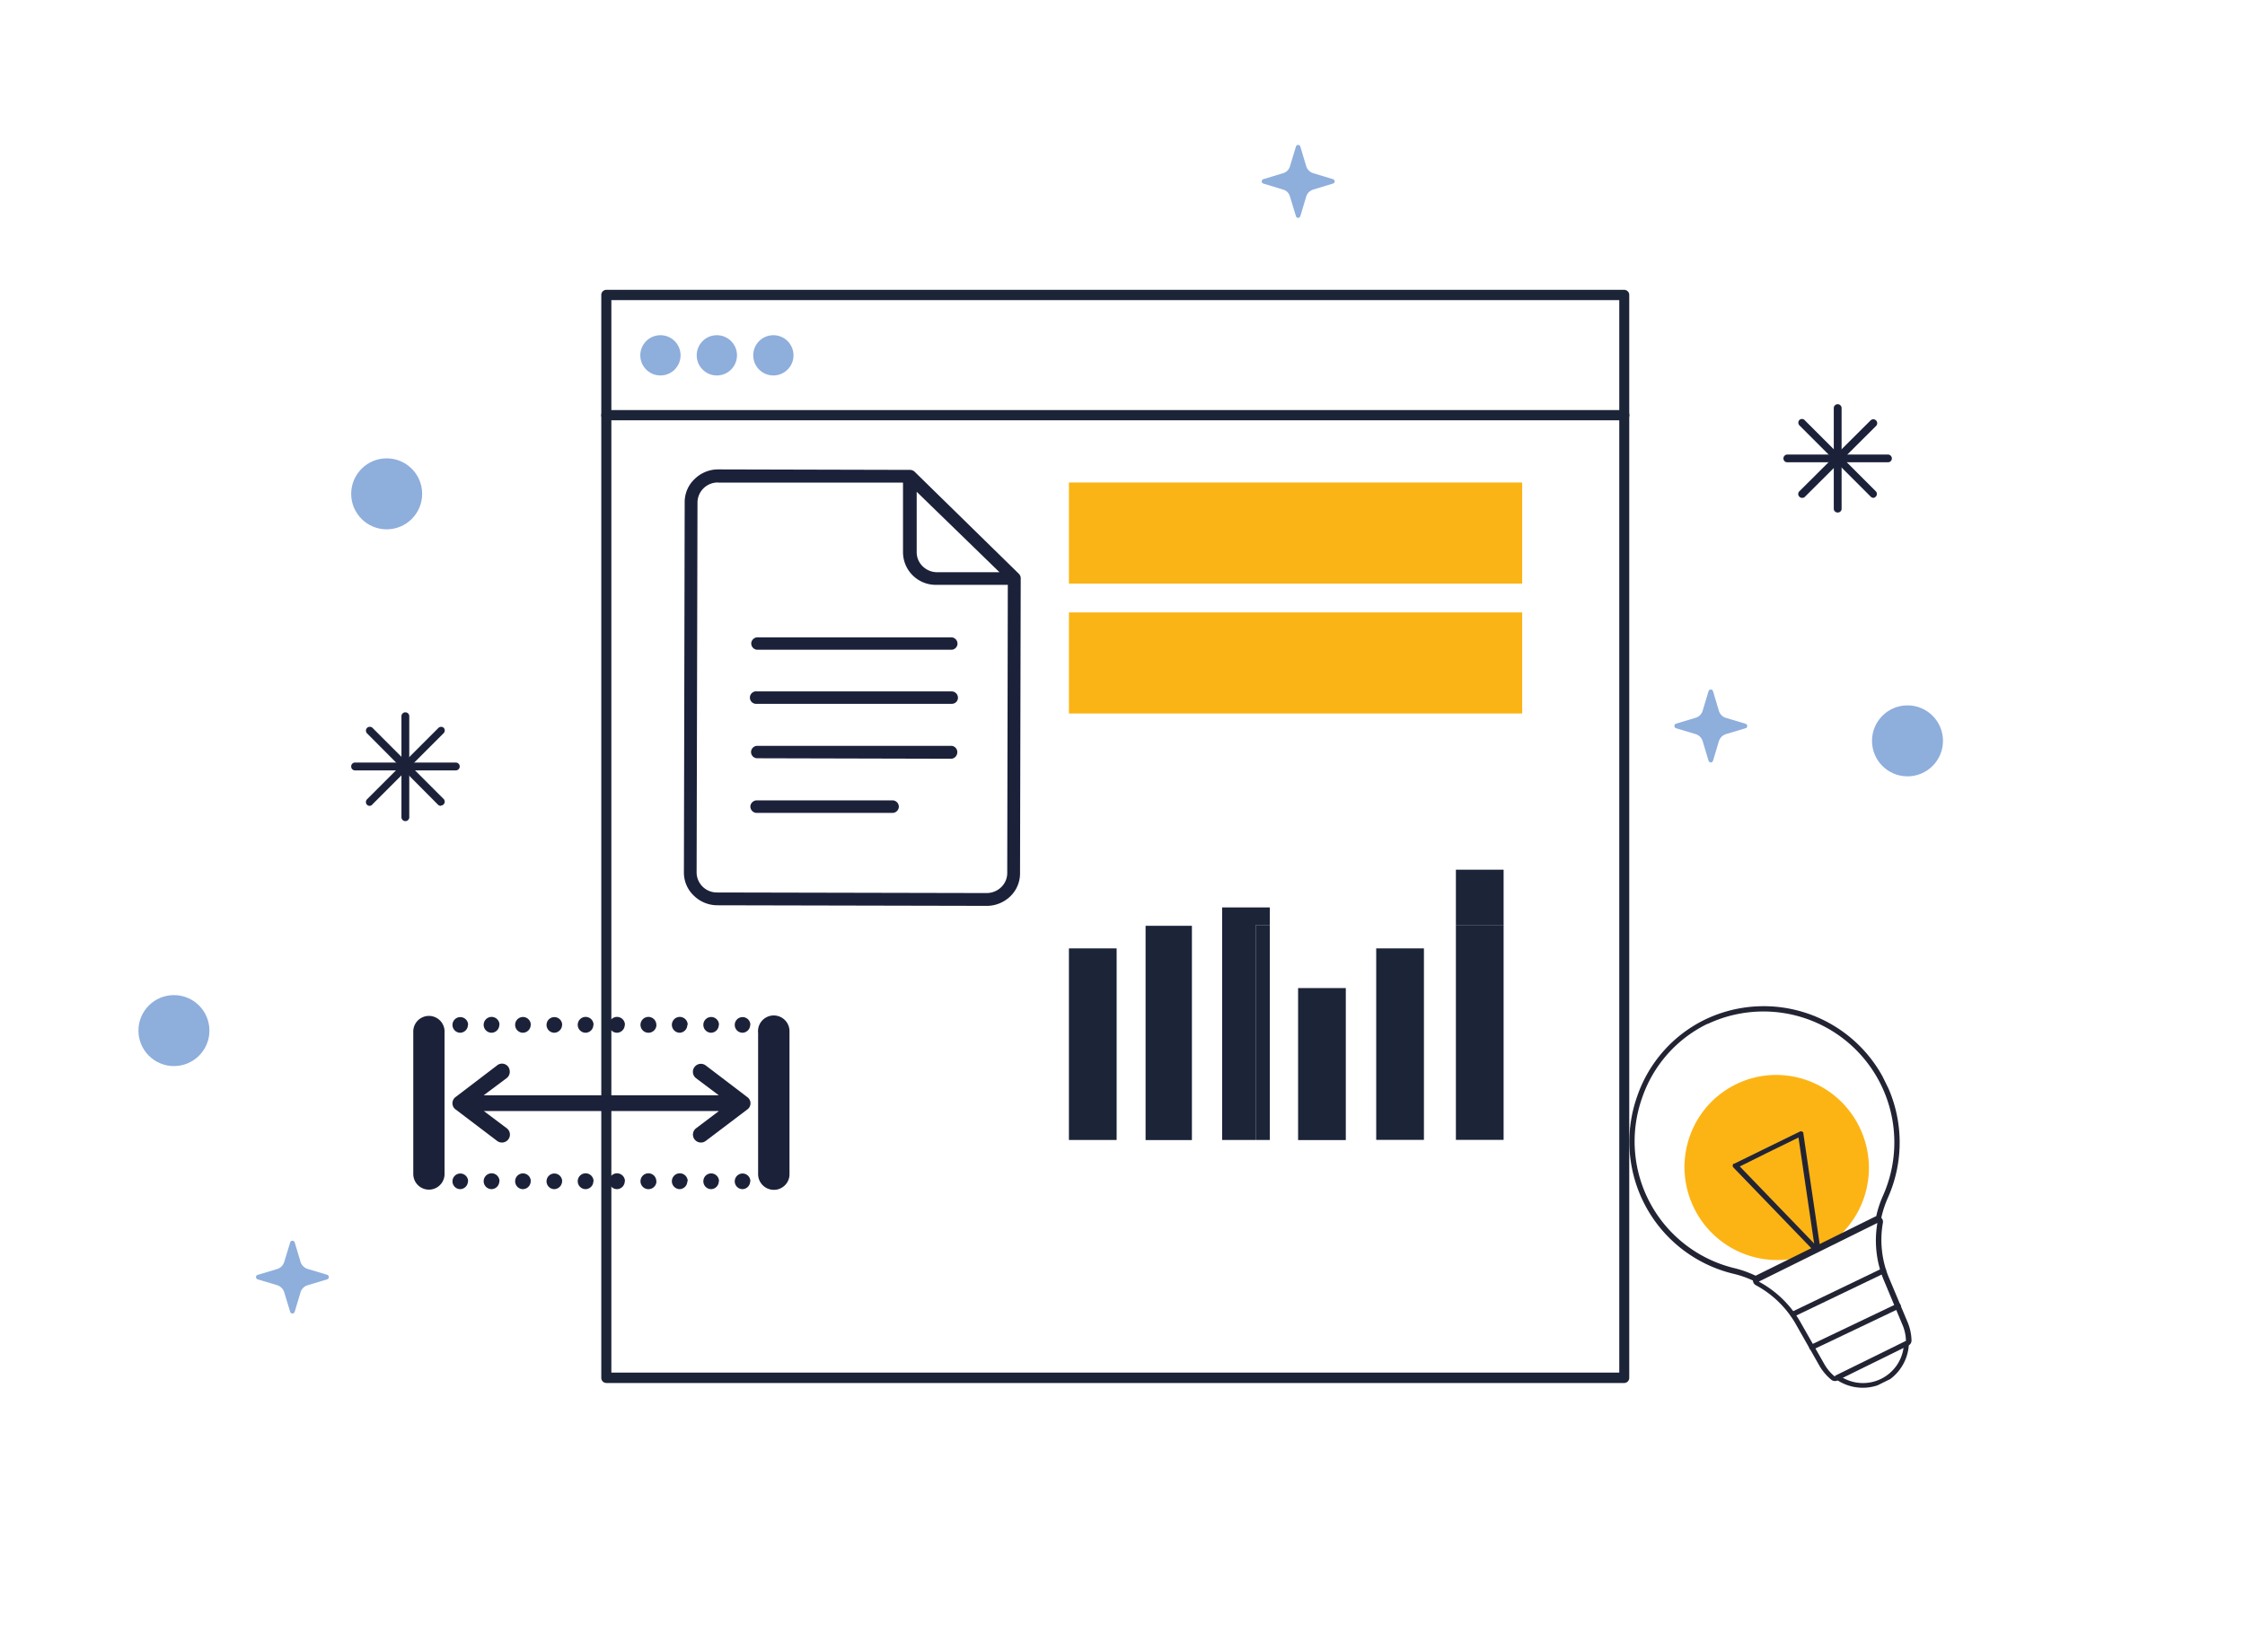
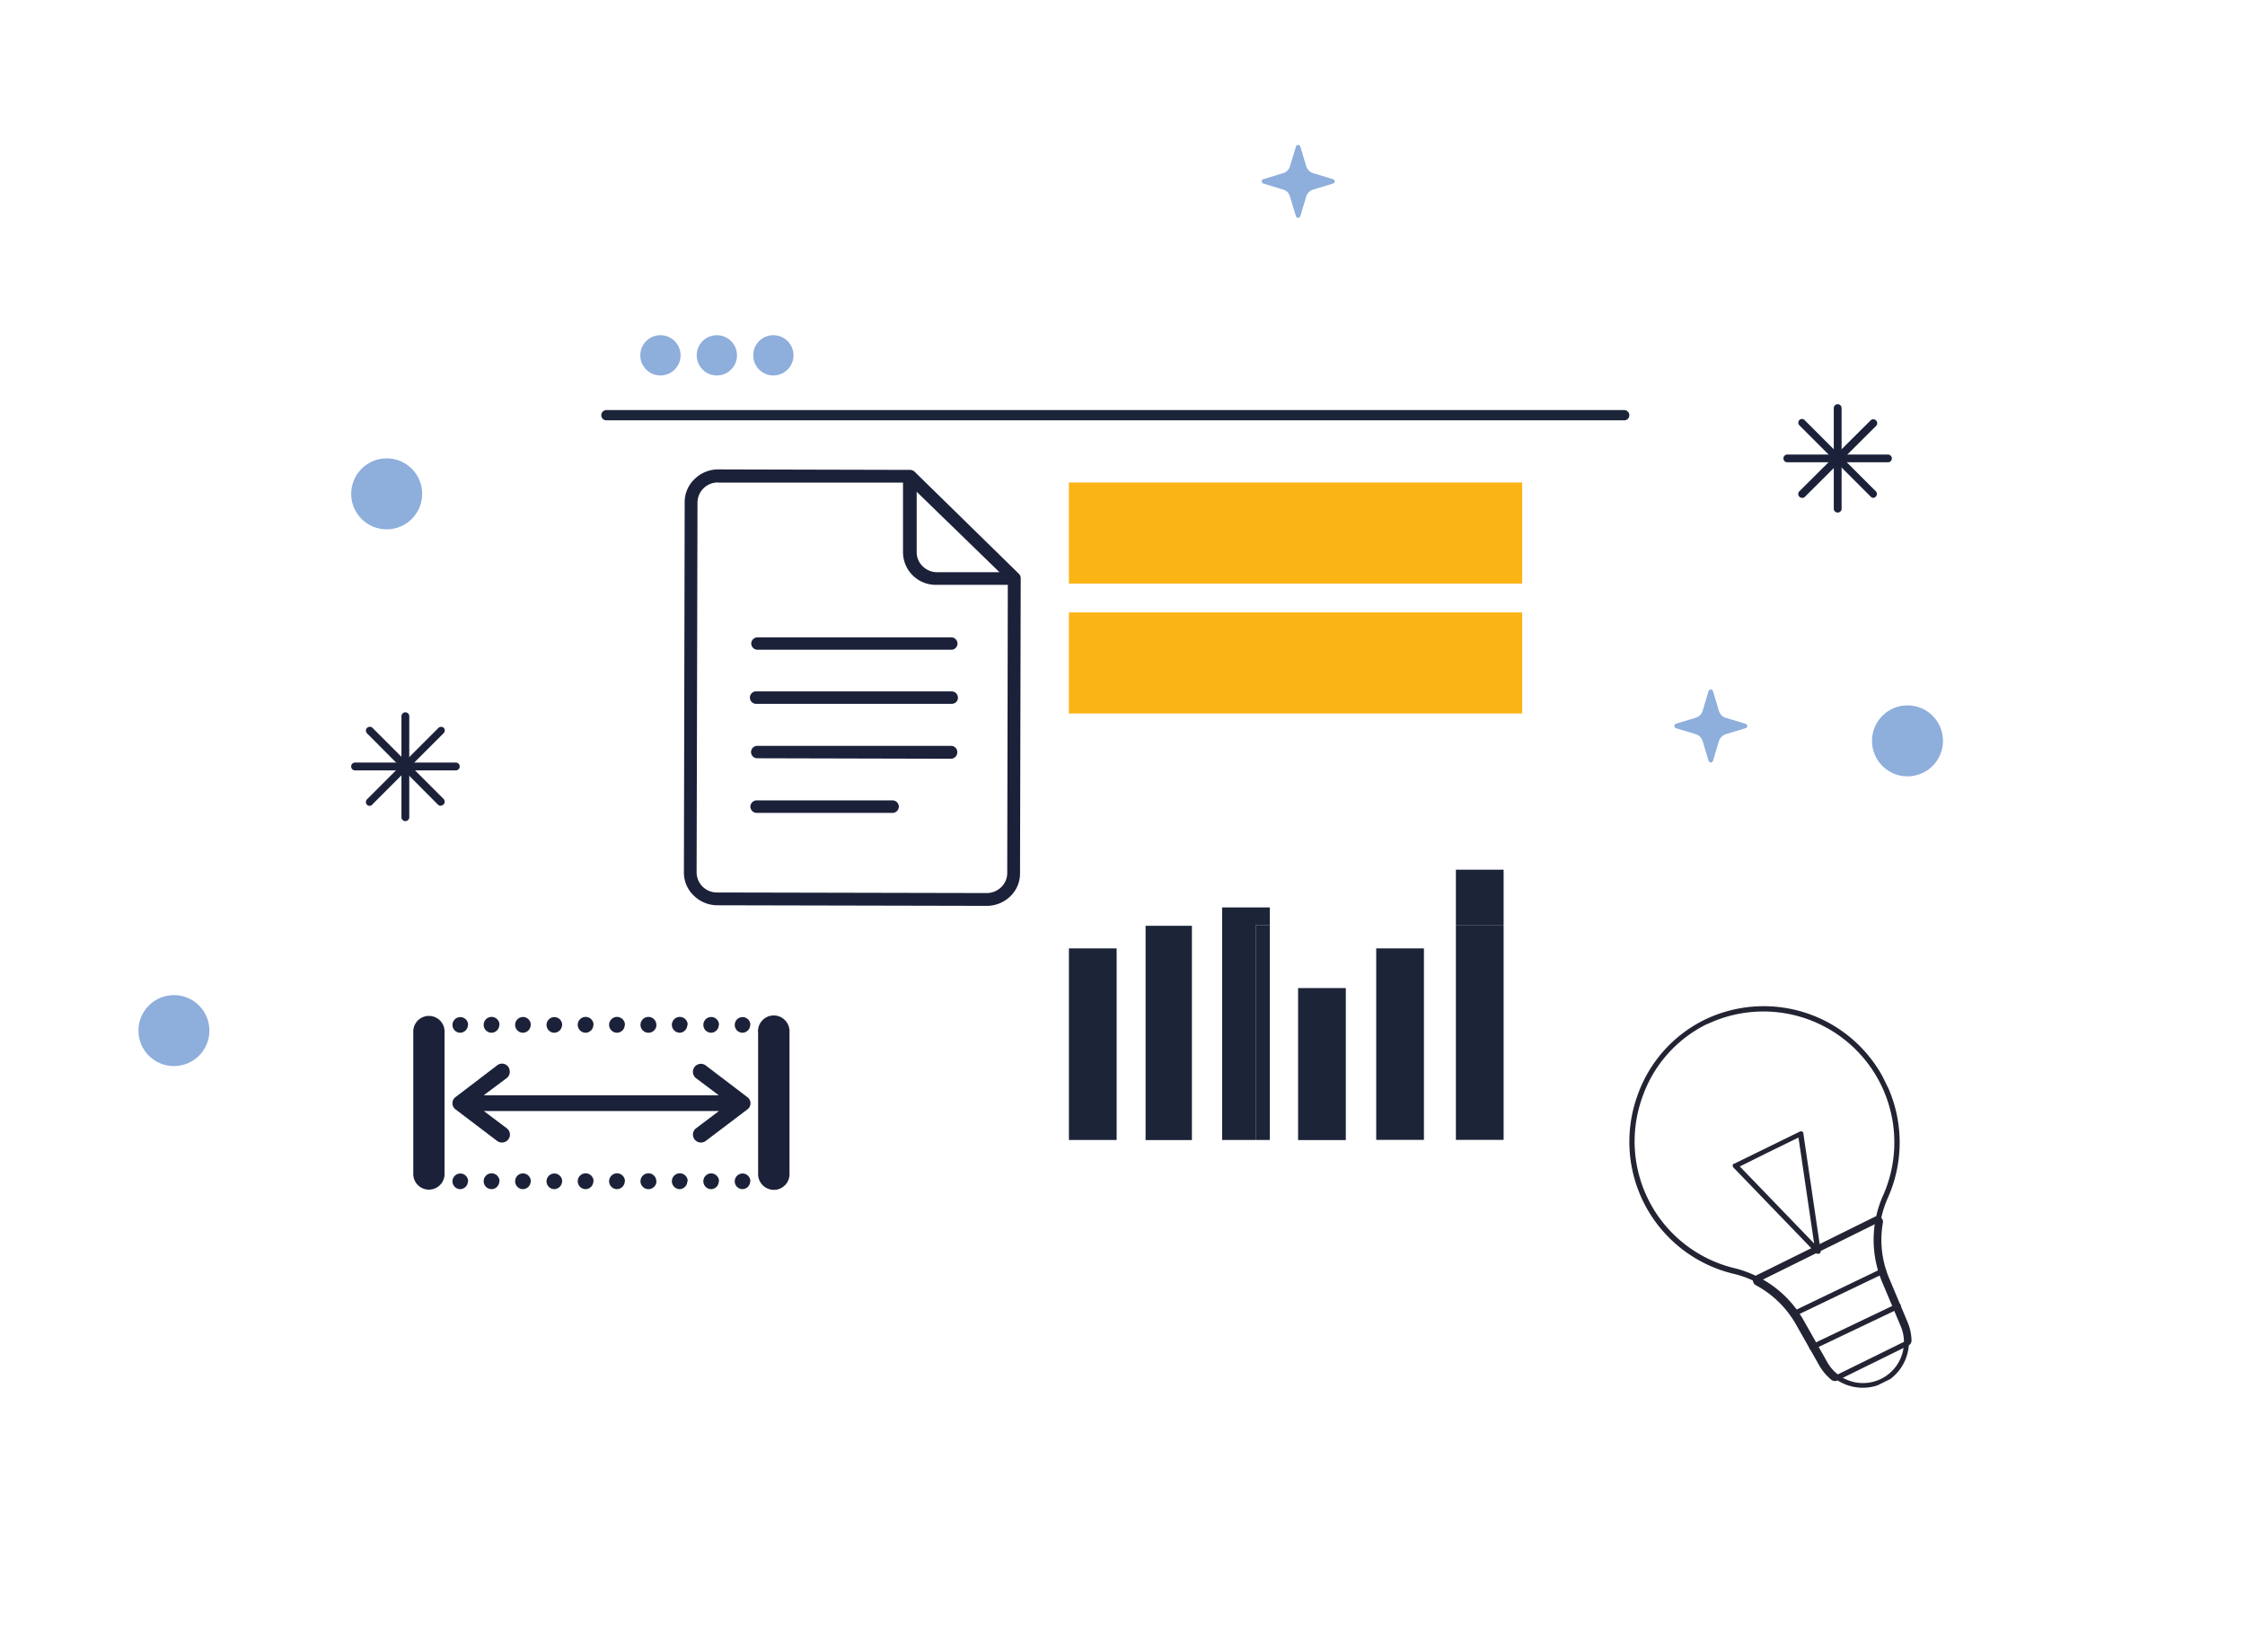
<svg xmlns="http://www.w3.org/2000/svg" viewBox="0 0 229.62 169">
  <defs>
    <style> .a { fill: none; } .b { fill: #fff; } .c { clip-path: url(#a); } .d { fill: #1c2438; } .e { fill: #8eaedc; } .f { clip-path: url(#b); } .g { fill: #1c213a; } .h { clip-path: url(#c); } .i { clip-path: url(#d); } .j { clip-path: url(#e); } .k { clip-path: url(#f); } .l { clip-path: url(#g); } .m { clip-path: url(#h); } .n { clip-path: url(#i); } .o { clip-path: url(#j); } .p { fill: #232433; } .q { fill: #fcb415; } .r { clip-path: url(#k); } .s { fill: #fbb416; } </style>
    <clipPath id="a" transform="translate(-0.38 0)">
      <rect class="a" x="61.88" y="29.65" width="105.14" height="111.81" />
    </clipPath>
    <clipPath id="b" transform="translate(-0.38 0)">
      <rect class="a" x="182.79" y="41.35" width="11.08" height="11.08" />
    </clipPath>
    <clipPath id="c" transform="translate(-0.38 0)">
      <rect class="a" x="41.84" y="92.83" width="40.09" height="40.09" />
    </clipPath>
    <clipPath id="d" transform="translate(-0.38 0)">
      <rect class="a" x="36.3" y="72.87" width="11.08" height="11.08" />
    </clipPath>
    <clipPath id="e" transform="translate(-0.38 0)">
      <rect class="a" x="171.64" y="70.55" width="7.44" height="7.44" />
    </clipPath>
    <clipPath id="f" transform="translate(-0.38 0)">
      <rect class="a" x="26.56" y="126.91" width="7.44" height="7.44" />
    </clipPath>
    <clipPath id="g" transform="translate(-0.38 0)">
      <rect class="a" x="36.3" y="46.89" width="7.25" height="7.25" />
    </clipPath>
    <clipPath id="h" transform="translate(-0.38 0)">
      <rect class="a" x="14.54" y="101.8" width="7.25" height="7.25" />
    </clipPath>
    <clipPath id="i" transform="translate(-0.38 0)">
      <rect class="a" x="191.84" y="72.16" width="7.25" height="7.25" />
    </clipPath>
    <clipPath id="j" transform="translate(-0.38 0)">
      <rect class="a" x="169.99" y="102.16" width="27.63" height="41.44" transform="translate(-35.39 93.95) rotate(-26.25)" />
    </clipPath>
    <clipPath id="k" transform="translate(-0.38 0)">
      <rect class="a" x="129.43" y="14.8" width="7.44" height="7.44" />
    </clipPath>
  </defs>
  <rect class="b" width="229.62" height="169" />
  <g>
    <g class="c">
      <g>
        <g>
          <polygon class="b" points="166.12 140.94 166.12 30.17 62.03 30.17 62.03 54.2 62.03 140.94 166.12 140.94" />
-           <path class="d" d="M166.5,141.48H62.41a.52.52,0,0,1-.53-.52h0V30.17a.52.52,0,0,1,.53-.52H166.5a.52.52,0,0,1,.52.52V140.94a.52.52,0,0,1-.51.54ZM62.91,140.42H166V30.7H62.91Z" transform="translate(-0.38 0)" />
        </g>
        <path class="d" d="M166.5,43H62.41a.52.52,0,0,1-.53-.52.53.53,0,0,1,.53-.53H166.5a.53.53,0,0,1,.53.53A.52.52,0,0,1,166.5,43Z" transform="translate(-0.38 0)" />
        <ellipse class="e" cx="67.55" cy="36.35" rx="2.06" ry="2.06" />
        <ellipse class="e" cx="73.32" cy="36.35" rx="2.06" ry="2.06" />
        <ellipse class="e" cx="79.1" cy="36.35" rx="2.06" ry="2.06" />
      </g>
    </g>
    <g class="f">
      <g>
        <path class="g" d="M188.34,52.43a.39.39,0,0,1-.4-.39V41.75a.4.4,0,0,1,.8,0V52A.39.39,0,0,1,188.34,52.43Z" transform="translate(-0.38 0)" />
-         <path class="g" d="M193.48,47.29H183.19a.39.39,0,0,1-.4-.39.4.4,0,0,1,.4-.4h10.29a.4.4,0,0,1,.4.4A.39.39,0,0,1,193.48,47.29Z" transform="translate(-0.38 0)" />
+         <path class="g" d="M193.48,47.29H183.19a.39.39,0,0,1-.4-.39.4.4,0,0,1,.4-.4h10.29a.4.4,0,0,1,.4.4A.39.39,0,0,1,193.48,47.29" transform="translate(-0.38 0)" />
        <path class="g" d="M184.7,50.93a.38.38,0,0,1-.28-.12.38.38,0,0,1,0-.55h0L191.71,43a.4.4,0,0,1,.57.56L185,50.81A.36.36,0,0,1,184.7,50.93Z" transform="translate(-0.38 0)" />
        <path class="g" d="M192,50.93a.39.39,0,0,1-.28-.12l-7.29-7.29a.4.4,0,0,1,0-.56.38.38,0,0,1,.51,0l7.29,7.29a.39.39,0,0,1,0,.56A.36.36,0,0,1,192,50.93Z" transform="translate(-0.38 0)" />
      </g>
    </g>
    <g class="h">
      <path class="g" d="M81.13,105.51a1.61,1.61,0,1,0-3.21.16h0V120.1a1.61,1.61,0,0,0,1.59,1.62,1.52,1.52,0,0,0,.83-.22,1.58,1.58,0,0,0,.79-1.4Zm-4,7.33a.21.21,0,0,0,0-.11.8.8,0,0,0-.32-.5L72.57,109a.81.81,0,1,0-1,1.3h0l2.33,1.75H49.85l2.34-1.75a.81.81,0,0,0,.32-.78.79.79,0,0,0-1.3-.52L47,112.21a.79.79,0,0,0-.19,1.12.66.66,0,0,0,.19.18l4.23,3.21a.82.82,0,0,0,1.14-.16.81.81,0,0,0-.16-1.14l-2.34-1.76H73.91l-2.33,1.76a.81.81,0,0,0-.16,1.14.82.82,0,0,0,1.14.16l4.24-3.21A.77.77,0,0,0,77.14,112.84Zm0-8a.8.8,0,1,0-.8.81h0a.81.81,0,0,0,.78-.81Zm0,16a.8.8,0,1,0-.8.81h0a.81.81,0,0,0,.78-.81Zm-3.21-16a.8.8,0,1,0-1.6,0,.8.8,0,0,0,.8.81h0a.81.81,0,0,0,.78-.81Zm0,16a.8.8,0,0,0-1.6,0,.8.8,0,0,0,.8.81h0a.81.81,0,0,0,.78-.81Zm-3.2-16a.81.81,0,1,0-.81.81h0a.81.81,0,0,0,.77-.81Zm0,16a.81.81,0,1,0-.81.81h0a.81.81,0,0,0,.77-.81Zm-3.21-16a.81.81,0,1,0-.81.81h0A.81.81,0,0,0,67.52,104.86Zm0,16a.81.81,0,1,0-.81.81h0A.81.81,0,0,0,67.52,120.9Zm-3.21-16a.81.81,0,1,0-.81.81h0a.81.81,0,0,0,.79-.81Zm0,16a.81.81,0,1,0-.81.81h0a.81.81,0,0,0,.79-.81Zm-3.21-16a.81.81,0,1,0-.8.81h0a.81.81,0,0,0,.78-.81Zm0,16a.81.81,0,1,0-.8.81h0a.81.81,0,0,0,.78-.81Zm-3.21-16a.8.8,0,1,0-.8.81h0a.82.82,0,0,0,.79-.81Zm0,16a.8.8,0,1,0-.8.81h0a.82.82,0,0,0,.79-.81Zm-3.21-16a.8.8,0,1,0-1.6,0,.8.8,0,0,0,.8.81h0a.81.81,0,0,0,.79-.81Zm0,16a.8.8,0,0,0-1.6,0,.8.8,0,0,0,.8.81h0a.81.81,0,0,0,.79-.81Zm-3.2-16a.81.81,0,1,0-.81.81h0a.81.81,0,0,0,.79-.81Zm0,16a.81.81,0,1,0-.81.81h0a.81.81,0,0,0,.79-.81Zm-3.21-16a.8.8,0,1,0-.8.81h0a.81.81,0,0,0,.78-.81Zm0,16a.8.8,0,1,0-.8.81h0a.81.81,0,0,0,.78-.81Zm-2.41-15.39a1.6,1.6,0,1,0-3.2.16h0V120.1a1.6,1.6,0,1,0,3.2,0Z" transform="translate(-0.38 0)" />
    </g>
    <g>
      <g>
        <path class="b" d="M93.47,48.76l-19.64,0a2.72,2.72,0,0,0-2.76,2.67L71,89.3A2.7,2.7,0,0,0,73.71,92h0l27.56.06a2.71,2.71,0,0,0,2.76-2.66h0l.07-30.21Z" transform="translate(-0.38 0)" />
        <path class="g" d="M101.3,92.67h0l-27.56-.06a3.44,3.44,0,0,1-2.41-1,3.24,3.24,0,0,1-1-2.35l.08-37.9a3.23,3.23,0,0,1,1-2.34,3.43,3.43,0,0,1,2.4-1h0l19.65.05a.72.72,0,0,1,.46.18L104.59,58.7a.64.64,0,0,1,.19.45l-.07,30.21a3.25,3.25,0,0,1-1,2.34A3.47,3.47,0,0,1,101.3,92.67ZM73.82,49.36a2.07,2.07,0,0,0-2.1,2L71.63,89.3a2.07,2.07,0,0,0,2.1,2l27.57.06h0a2.14,2.14,0,0,0,1.48-.6,2,2,0,0,0,.62-1.44l.06-29.95-10.26-10H73.83Z" transform="translate(-0.38 0)" />
      </g>
      <path class="g" d="M97.72,66.47h0l-19.91,0a.65.65,0,0,1-.59-.71.66.66,0,0,1,.59-.56h0l19.91,0a.65.65,0,0,1,.59.71A.64.64,0,0,1,97.72,66.47Z" transform="translate(-0.38 0)" />
      <path class="g" d="M97.71,72H77.8a.64.64,0,1,1,0-1.27H97.71a.65.65,0,0,1,.65.64.62.62,0,0,1-.64.63Z" transform="translate(-0.38 0)" />
      <path class="g" d="M97.7,77.62h0l-19.91-.05a.64.64,0,0,1-.59-.7.65.65,0,0,1,.59-.57h0l19.91,0a.64.64,0,0,1,.59.7A.66.66,0,0,1,97.7,77.62Z" transform="translate(-0.38 0)" />
      <path class="g" d="M91.72,83.16h-14a.66.66,0,0,1-.59-.71.67.67,0,0,1,.59-.57h14a.65.65,0,0,1,.59.71A.66.66,0,0,1,91.72,83.16Z" transform="translate(-0.38 0)" />
      <g>
        <path class="b" d="M93.46,48.75v7.71a2.75,2.75,0,0,0,2.76,2.69h7.94Z" transform="translate(-0.38 0)" />
        <path class="g" d="M104.14,59.83h-8a3.35,3.35,0,0,1-3.4-3.3V48.8a.64.64,0,0,1,.64-.64.67.67,0,0,1,.48.2l10.67,10.41a.62.62,0,0,1,0,.9.6.6,0,0,1-.44.18Zm-10-9.52V56.5a2,2,0,0,0,.62,1.44,2.12,2.12,0,0,0,1.48.6h6.37Z" transform="translate(-0.38 0)" />
      </g>
    </g>
    <g class="i">
      <g>
        <path class="g" d="M41.84,84a.4.4,0,0,1-.4-.4V73.27a.4.4,0,0,1,.8,0V83.55A.4.4,0,0,1,41.84,84Z" transform="translate(-0.38 0)" />
        <path class="g" d="M47,78.81H36.69a.39.39,0,0,1-.39-.4.39.39,0,0,1,.39-.4H47a.4.4,0,1,1,0,.8Z" transform="translate(-0.38 0)" />
        <path class="g" d="M38.2,82.44a.38.38,0,0,1-.28-.11.4.4,0,0,1,0-.56h0l7.3-7.3a.4.4,0,0,1,.56,0,.41.41,0,0,1,0,.51l-7.3,7.3A.39.39,0,0,1,38.2,82.44Z" transform="translate(-0.38 0)" />
        <path class="g" d="M45.47,82.44a.43.43,0,0,1-.28-.11L37.9,75a.4.4,0,0,1,.05-.56.41.41,0,0,1,.51,0l7.3,7.3a.4.4,0,0,1-.29.67Z" transform="translate(-0.38 0)" />
      </g>
    </g>
    <g class="j">
      <path class="e" d="M175.59,70.72l.6,2a1.08,1.08,0,0,0,.72.72l2,.6a.25.25,0,0,1,.17.3h0a.23.23,0,0,1-.17.16l-2,.6a1.12,1.12,0,0,0-.72.72l-.6,2a.24.24,0,0,1-.29.17h0a.29.29,0,0,1-.17-.17l-.6-2a1.08,1.08,0,0,0-.72-.72l-2-.6a.24.24,0,0,1-.16-.3h0a.23.23,0,0,1,.16-.17l2-.6a1.06,1.06,0,0,0,.72-.72l.6-2a.25.25,0,0,1,.31-.16A.22.22,0,0,1,175.59,70.72Z" transform="translate(-0.38 0)" />
    </g>
    <g class="k">
-       <path class="e" d="M30.52,127.09l.6,2a1.08,1.08,0,0,0,.72.72l2,.6a.24.24,0,0,1,.16.3h0a.23.23,0,0,1-.16.17l-2,.6a1.08,1.08,0,0,0-.72.72l-.6,2a.24.24,0,0,1-.3.16h0a.22.22,0,0,1-.16-.16l-.61-2a1.09,1.09,0,0,0-.71-.72l-2-.6a.25.25,0,0,1-.17-.3h0a.25.25,0,0,1,.17-.16l2-.6a1.09,1.09,0,0,0,.71-.72l.61-2a.24.24,0,0,1,.3-.16A.25.25,0,0,1,30.52,127.09Z" transform="translate(-0.38 0)" />
-     </g>
+       </g>
    <g class="l">
      <circle class="e" cx="39.55" cy="50.52" r="3.63" />
    </g>
    <g class="m">
      <circle class="e" cx="17.79" cy="105.43" r="3.63" />
    </g>
    <g class="n">
      <circle class="e" cx="195.1" cy="75.79" r="3.63" />
    </g>
    <g class="o">
      <g>
        <g>
          <g>
            <path class="b" d="M193,110.79a13.68,13.68,0,0,1,.23,11.58,10.9,10.9,0,0,0-.07,8.71l1.82,4.36a4.46,4.46,0,0,1-5.61,6,4.53,4.53,0,0,1-2.38-2.06l-2.31-4.07a10.72,10.72,0,0,0-4.38-4.32,10.56,10.56,0,0,0-2.51-.95A13.6,13.6,0,1,1,193,110.79Z" transform="translate(-0.38 0)" />
            <path class="p" d="M193,141.48l-.1.05a4.76,4.76,0,0,1-6.15-2l-2.3-4.06a10.42,10.42,0,0,0-4.28-4.22,10.16,10.16,0,0,0-2.44-.93,13.89,13.89,0,0,1-9.9-18.16,13.65,13.65,0,0,1,7.09-7.93,13.87,13.87,0,0,1,18.32,6.49h0a13.88,13.88,0,0,1,.24,11.8,10.65,10.65,0,0,0-.08,8.5l1.83,4.35a4.75,4.75,0,0,1-2.23,6.15Zm-18.06-36.7a13.11,13.11,0,0,0-6.6,7.52,13.34,13.34,0,0,0,9.51,17.45,11.34,11.34,0,0,1,2.58,1,11.07,11.07,0,0,1,4.49,4.43l2.3,4.07a4.19,4.19,0,0,0,7.52-3.69l-1.83-4.35a11.14,11.14,0,0,1,.08-8.93,13.39,13.39,0,0,0-17.84-17.58Zm18.06,6Z" transform="translate(-0.38 0)" />
          </g>
-           <ellipse class="q" cx="182.1" cy="119.45" rx="9.42" ry="9.48" transform="translate(-34.42 92.77) rotate(-26.23)" />
          <path class="p" d="M186.43,128.24a.28.28,0,0,1-.32-.06l-8.43-8.74a.28.28,0,0,1,0-.39l.07,0,3-1.47,3.72-1.82a.27.27,0,0,1,.36.13.19.19,0,0,1,0,.08l1.77,12a.28.28,0,0,1-.15.29Zm-8.1-8.91,7.6,7.88-1.6-10.84L181,118Z" transform="translate(-0.38 0)" />
          <g>
-             <path class="b" d="M192.56,124.76a.29.29,0,0,0-.32,0l-12.13,6a.34.34,0,0,0-.18.27.32.32,0,0,0,.17.28,10.5,10.5,0,0,1,4.25,4.21l2.31,4.07a5,5,0,0,0,1.19,1.41.3.3,0,0,0,.33,0l7.26-3.57a.28.28,0,0,0,.17-.28,4.67,4.67,0,0,0-.4-1.8L193.38,131a10.43,10.43,0,0,1-.7-5.89A.29.29,0,0,0,192.56,124.76Z" transform="translate(-0.38 0)" />
            <path class="p" d="M195.57,137.65l-7.27,3.58h0a.59.59,0,0,1-.61-.08,5.26,5.26,0,0,1-1.25-1.49l-2.31-4.07a10.34,10.34,0,0,0-4.14-4.1.57.57,0,0,1-.32-.51v0a.61.61,0,0,1,.33-.5l12.13-6a.57.57,0,0,1,.6.05.55.55,0,0,1,.23.58,10.09,10.09,0,0,0,.68,5.74l1.83,4.36a5.14,5.14,0,0,1,.42,1.89A.57.57,0,0,1,195.57,137.65Zm-7.5,3.09,7.25-3.57,0,0v0a4.38,4.38,0,0,0-.38-1.7l-1.82-4.36a10.56,10.56,0,0,1-.72-6h0a0,0,0,0,0,0,0h0a0,0,0,0,0,0,0l-12.13,6,0,0s0,0,0,0h0a10.79,10.79,0,0,1,4.36,4.32l2.31,4.06a4.53,4.53,0,0,0,1.12,1.34h0Z" transform="translate(-0.38 0)" />
          </g>
        </g>
        <path class="p" d="M193.14,130.24h0l-9.29,4.46a.27.27,0,0,1-.24-.48h0l9.29-4.47a.26.26,0,0,1,.36.12.28.28,0,0,1-.12.37Z" transform="translate(-0.38 0)" />
        <path class="p" d="M194.62,133.87h0l-8.81,4.2a.26.26,0,0,1-.36-.13.28.28,0,0,1,.13-.36l8.8-4.2a.27.27,0,1,1,.24.48Z" transform="translate(-0.38 0)" />
      </g>
    </g>
    <g class="r">
      <path class="e" d="M133.38,15l.6,2a1.08,1.08,0,0,0,.73.72l2,.61a.23.23,0,0,1,.17.29h0a.23.23,0,0,1-.17.16l-2,.61a1.08,1.08,0,0,0-.73.72l-.6,2a.24.24,0,0,1-.29.17h0a.23.23,0,0,1-.16-.17l-.61-2a1,1,0,0,0-.72-.72l-2-.61a.23.23,0,0,1-.16-.29h0a.22.22,0,0,1,.16-.16l2-.61a1,1,0,0,0,.72-.72l.61-2a.23.23,0,0,1,.3-.16A.22.22,0,0,1,133.38,15Z" transform="translate(-0.38 0)" />
    </g>
  </g>
  <g>
    <rect class="d" x="109.33" y="97.02" width="4.88" height="19.6" />
    <rect class="d" x="117.17" y="94.71" width="4.74" height="21.92" />
    <polygon class="d" points="129.88 94.63 129.88 92.83 125 92.83 125 116.62 128.43 116.62 128.43 94.63 129.88 94.63" />
    <rect class="d" x="128.43" y="94.63" width="1.45" height="21.99" />
    <rect class="d" x="132.77" y="101.08" width="4.88" height="15.55" />
    <rect class="d" x="140.76" y="97.02" width="4.88" height="19.59" />
    <rect class="d" x="148.91" y="88.97" width="4.88" height="5.67" />
    <rect class="d" x="148.91" y="94.63" width="4.88" height="21.98" />
    <rect class="s" x="109.33" y="49.36" width="46.36" height="10.34" />
    <rect class="s" x="109.33" y="62.65" width="46.36" height="10.34" />
  </g>
</svg>